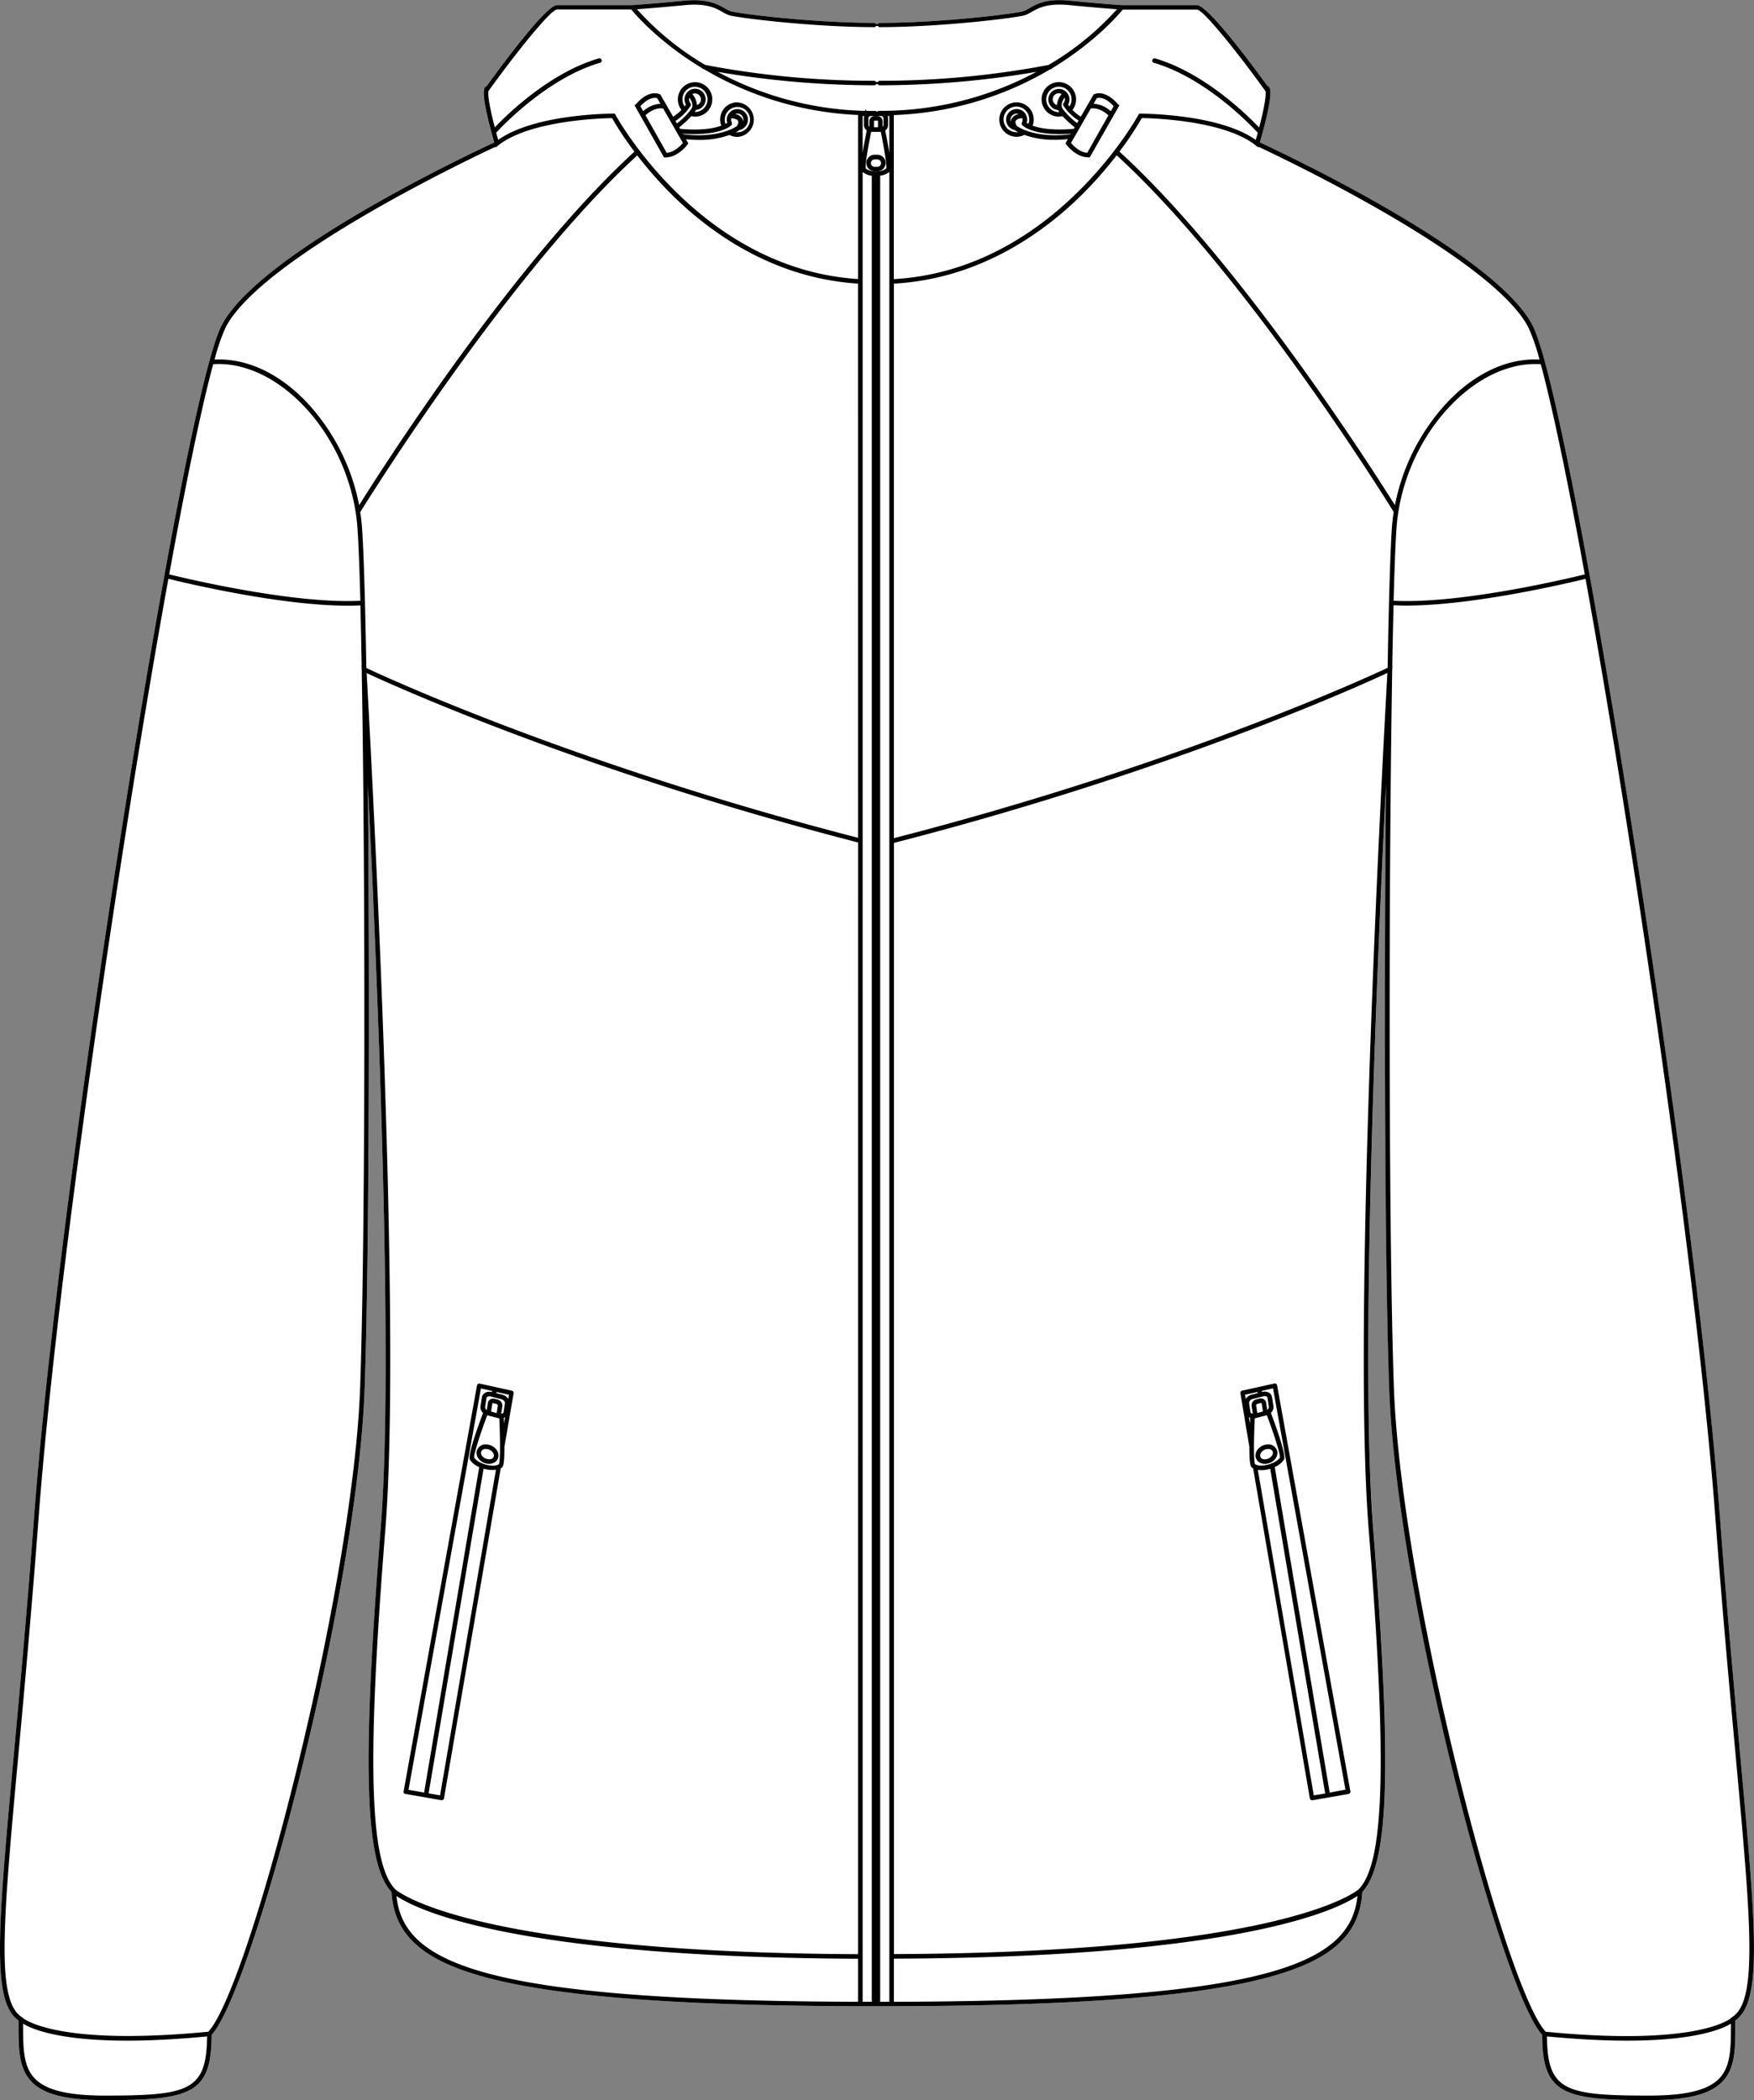
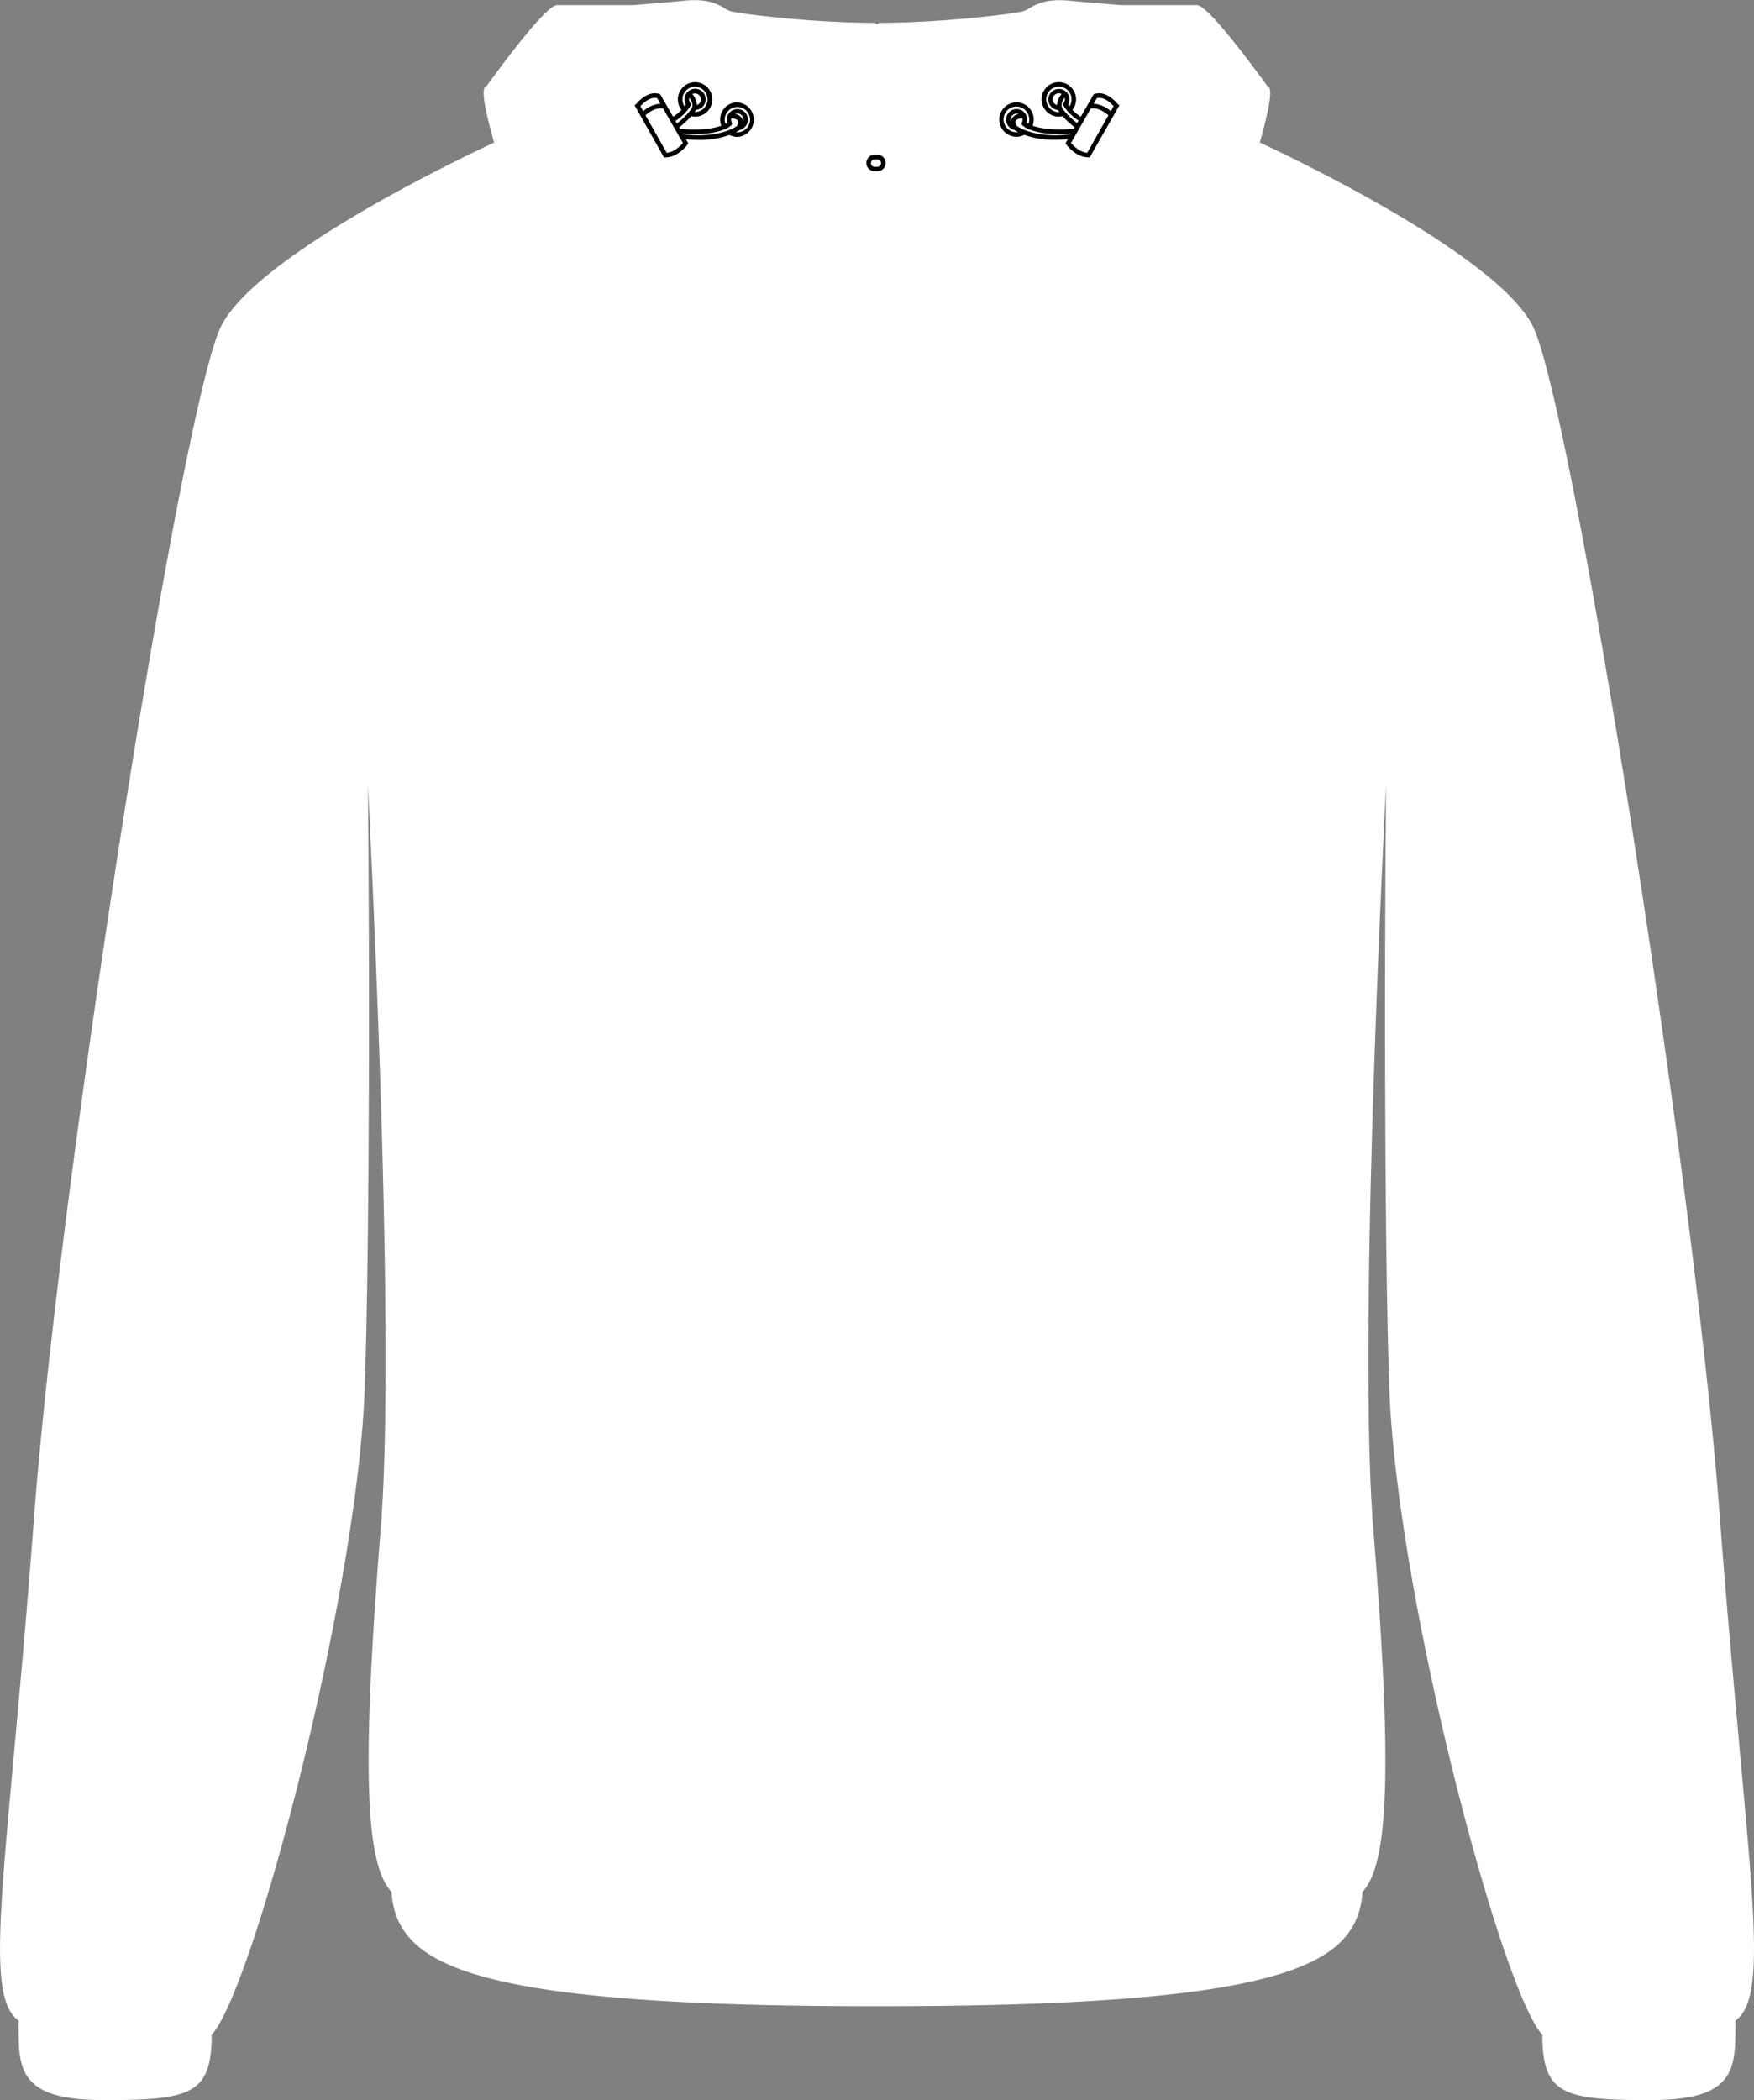
<svg xmlns="http://www.w3.org/2000/svg" viewBox="0 0 683.71 818.33">
  <rect x="0" y="0" width="683.71" height="818.33" fill="#808080" stroke="none" />
  <defs>
    <style>.cls-1{fill:#fff;}</style>
  </defs>
  <g id="Layer_2" data-name="Layer 2">
    <g id="Layer_1-2" data-name="Layer 1">
      <path class="cls-1" d="M678.22,682.7c6.27,68.39,8.92,97.21-1.74,104.58v1.18c0,9.81,0,17.57-5.24,22.85-4.85,4.85-13.6,7-28.38,7-33.6,0-41.59-2.36-41.67-25.46-15.93-17.16-56.79-171.09-59.65-252.1-1.74-49.23-2-154-1.24-235.09-3.75,75.56-10.12,226.17-5,289.86,7.36,92.08,6.23,130.66-4.21,141.66-1,16.35-11.5,26.18-35.13,32.85-27.66,7.81-74.89,11.53-148.35,11.69H334.48c-72.54-.21-119.26-3.94-146.72-11.69-23.63-6.67-34.16-16.51-35.13-32.85-10.44-11-11.57-49.58-4.21-141.66,5.1-63.7-1.28-214.31-5-289.86.78,81.09.5,185.86-1.24,235.09-2.86,81-43.72,234.94-59.65,252.1-.08,23.1-8.07,25.46-41.67,25.46-14.78,0-23.53-2.17-28.38-7-5.27-5.28-5.26-13-5.24-22.85v-1.18c-10.66-7.37-8-36.19-1.74-104.58C7.75,658,10.57,627.21,13.29,591c7-92.34,31.76-262.24,50.76-366.69,0,0,0,0,0,0v0h0c6.94-38.17,13-67,17.48-83.38a.09.09,0,0,1,0-.05c1.83-6.67,3.43-11.36,4.75-13.94,14.48-28.29,97.25-67.19,106.33-71.39-5.64-19.76-4-21.22-3.35-21.77a1.33,1.33,0,0,1,.42-.25C195.36,25.65,212.86,2,217.12,2h29.33c.34,0,8.89-.61,20.33-1.74,9-.9,12.93,1.33,15.78,3a11.2,11.2,0,0,0,2.37,1.14c3.16.91,31.42,4.51,56.15,4.51a.86.86,0,0,0,1.54,0c24.73,0,53-3.6,56.15-4.51a11.2,11.2,0,0,0,2.37-1.14c2.85-1.63,6.74-3.86,15.78-3,11.44,1.13,20,1.72,20.33,1.74h29.33c4.26,0,21.76,23.7,27.41,31.51a1.33,1.33,0,0,1,.42.25c.63.55,2.29,2-3.35,21.77,9.08,4.2,91.85,43.1,106.33,71.38,1.32,2.59,2.92,7.28,4.75,14a.09.09,0,0,1,0,.05c4.49,16.38,10.54,45.21,17.48,83.38h0v0s0,0,0,0c19,104.45,43.81,274.35,50.76,366.69C673.13,627.21,676,658,678.22,682.7Z" />
      <path d="M342,60.29h-1.07a3.22,3.22,0,0,0,0,6.44H342a3.22,3.22,0,1,0,0-6.44ZM342,65h-1.07a1.44,1.44,0,1,1,0-2.88H342A1.44,1.44,0,1,1,342,65Z" />
      <path d="M287.43,39.87a6.69,6.69,0,0,0-6.27,9.1c-2.66,1-7.57,2-16.07,1.23l-.33-.58a40.16,40.16,0,0,0,4.73-4.36,6.54,6.54,0,0,0,1.45.18,6.71,6.71,0,1,0-5.31-2.61,16.74,16.74,0,0,1-3.25,2.64l-5-8.69-.31-.11c-4.42-1.6-8.47,3.1-9.16,3.95l-.58.37,11.5,20.36h.52c4.94,0,8.48-4.83,8.62-5l.34-.46-.94-1.64a48.52,48.52,0,0,0,5.07.27,34.1,34.1,0,0,0,11.93-1.93,6.57,6.57,0,0,0,3,.75,6.72,6.72,0,0,0,0-13.43Zm-16.49-6.08a4.93,4.93,0,1,1-.16,9.86l.15-.21c.13-.21.24-.42.34-.62a4.12,4.12,0,1,0-3.34-6.91,0,0,0,0,1,0,0,4.12,4.12,0,0,0-.56,4.84c-.14.19-.31.42-.53.7a4.94,4.94,0,0,1,4.11-7.67Zm-1.07,2.86a2.33,2.33,0,1,1,1.8,4.29A7.32,7.32,0,0,0,269.87,36.65Zm-.68,4.57a0,0,0,0,0,0,0,.52.52,0,0,0,.06-.15,1,1,0,0,0,.05-.18.3.3,0,0,0,0-.13,1.27,1.27,0,0,0,0-.2l-.06-.13a1.62,1.62,0,0,0-.1-.18v0a2.32,2.32,0,0,1-.52-1.48,2.08,2.08,0,0,1,.11-.66c.78,1,1.76,2.85.73,4.4a30.11,30.11,0,0,1-5.58,5.6l-.59-1A19.28,19.28,0,0,0,269.19,41.22Zm-19.57.17c1-1.11,3.79-3.88,6.57-3.14l1.24,2.17a11.16,11.16,0,0,0-6.71,2.92Zm10.26,18.16-8.26-14.63c1.06-1,3.86-3.15,6.89-2.63l7.69,13.42C265.32,56.75,262.89,59.29,259.88,59.55Zm6.41-7.26-.13-.22c1.64.12,3.15.17,4.54.17,6.16,0,9.88-1,12-2l.08,0h0a7.49,7.49,0,0,0,2.41-1.56h0a.74.74,0,0,0,.13-.21l0-.09a.51.51,0,0,0,0-.21s0-.08,0-.12a.8.8,0,0,0-.05-.21.56.56,0,0,0,0-.12,0,0,0,0,0,0,0,2.32,2.32,0,0,1-.26-1.07,2.35,2.35,0,0,1,.09-.6c1.44.16,2.36.55,2.62,1.11s-.25,1.64-.53,2C286.43,49.72,279.72,54,266.29,52.29Zm20.23-7.87a2.5,2.5,0,0,1,.91-.18,2.35,2.35,0,0,1,2.34,2.35,2.29,2.29,0,0,1-.14.78,2.72,2.72,0,0,0-.22-1A3.86,3.86,0,0,0,286.52,44.42Zm.91,7.1a6,6,0,0,1-.61,0,13.83,13.83,0,0,0,1.47-.88,4.11,4.11,0,1,0-4.46-6l-.05.08a4,4,0,0,0-.29,3.12,6.53,6.53,0,0,1-.7.43,4.93,4.93,0,1,1,4.64,3.28Z" />
-       <path d="M193.4,564.71l-.21-.25a5.26,5.26,0,0,0-2.54-1.48,4.76,4.76,0,0,0-.62-.11,3.58,3.58,0,0,0-4.24,2.74,3.73,3.73,0,0,0,.87,2.9,5.22,5.22,0,0,0,2.73,1.72,5.06,5.06,0,0,0,1.26.16,4.23,4.23,0,0,0,1.42-.23,3.2,3.2,0,0,0,2.2-2.55A3.66,3.66,0,0,0,193.4,564.71Zm-.88,2.63a1.45,1.45,0,0,1-1,1.15,3,3,0,0,1-1.65,0A3.33,3.33,0,0,1,188,567.4a2,2,0,0,1-.5-1.51,1.73,1.73,0,0,1,1.89-1.29l.39,0,.41.08a3.45,3.45,0,0,1,1.62.92l.17.21A1.91,1.91,0,0,1,192.52,567.34Z" />
-       <path d="M199.59,541.9,193,540.45h0l-6-1.33h-.37l-.17.07-.14.06-.12.12a1.36,1.36,0,0,0-.12.12,1.11,1.11,0,0,0-.07.16.67.67,0,0,0-.06.15s0,0,0,0h0L157.33,698a.56.56,0,0,0,0,.13.91.91,0,0,0,0,.17.75.75,0,0,0,0,.16.77.77,0,0,0,.07.16,1.47,1.47,0,0,1,.1.13l.12.11a.6.6,0,0,0,.16.08.45.45,0,0,0,.12.06l.1,0,14.05,2.45.15,0a.9.9,0,0,0,.87-.74l22.11-128.6a3.75,3.75,0,0,0,.51-.32c.34-.32.94-.88.93-8.06l3.59-20.84A.88.88,0,0,0,199.59,541.9ZM159.23,697.41,187.47,541l4.36,1-.07.41-.17,0a3.36,3.36,0,0,0-2.66.38,2.49,2.49,0,0,0-1.1,1.69l-.53,3.5a3,3,0,0,0,1,2.59c-2.38,6.32-6,16.46-5.11,18.22a7.86,7.86,0,0,0,3.61,2.88L165.32,698.47Zm12.31,2.15-4.47-.78L188.5,572.25l.54.15h0a13.29,13.29,0,0,0,2.23.37l.79,0a9.31,9.31,0,0,0,1.26-.09Zm23-129a5.32,5.32,0,0,1-3.08.5,12.57,12.57,0,0,1-1.9-.32h0c-3.29-.84-4.5-2.42-4.73-2.75-.19-1.36,2.37-9.26,5.09-16.53l.16.05,4.25,1.09.31.06C195.12,564.33,194.89,569.55,194.5,570.52ZM191.41,550l.52-3.23a.71.71,0,0,1,.49,0l.52.14.51.13c.42.1.64.43.62.58l-.46,3Zm4.55.71a1.19,1.19,0,0,1-.51.17h-.09l.46-3a2.42,2.42,0,0,0-1.93-2.56l-.52-.13-.51-.13a2.59,2.59,0,0,0-.73-.07H192a2.3,2.3,0,0,0-1,.35,1.85,1.85,0,0,0-.82,1.27l-.43,2.82a1.38,1.38,0,0,1-.64-1.19l.52-3.5a.75.75,0,0,1,.33-.48,1.6,1.6,0,0,1,1.24-.13l1.15.29h0l3.06.78c.93.24,1.49,1,1.41,1.56l-.53,3.5A.73.73,0,0,1,196,550.7Zm.49,3.94c0-.7-.06-1.42-.09-2.18a3,3,0,0,0,.51-.25Zm1.66-9.58a3.8,3.8,0,0,0-2.27-1.61l-2.36-.6.08-.47,4.82,1.07Z" />
-       <path d="M678.22,682.7C676,658,673.13,627.21,670.41,591c-6.95-92.34-31.76-262.24-50.76-366.69,0,0,0,0,0,0v0h0c-6.94-38.17-13-67-17.48-83.38a.09.09,0,0,0,0-.05c-1.83-6.67-3.43-11.36-4.75-14-14.48-28.28-97.25-67.18-106.33-71.38,5.64-19.76,4-21.22,3.35-21.77a1.33,1.33,0,0,0-.42-.25C488.34,25.65,470.84,2,466.58,2H437.25c-.34,0-8.89-.61-20.33-1.74-9-.9-12.93,1.33-15.78,3a11.2,11.2,0,0,1-2.37,1.14c-3.16.91-31.42,4.51-56.15,4.51a.86.86,0,0,1-1.54,0c-24.73,0-53-3.6-56.15-4.51a11.2,11.2,0,0,1-2.37-1.14c-2.85-1.63-6.75-3.86-15.78-3-11.44,1.13-20,1.72-20.33,1.74H217.12c-4.26,0-21.76,23.7-27.41,31.51a1.33,1.33,0,0,0-.42.25c-.63.55-2.29,2,3.35,21.77-9.08,4.2-91.85,43.1-106.33,71.39-1.32,2.58-2.92,7.27-4.75,13.94a.09.09,0,0,0,0,.05C77.06,157.24,71,186.07,64.07,224.24h0v0s0,0,0,0C45.05,328.76,20.24,498.66,13.29,591c-2.72,36.21-5.54,67-7.81,91.7-6.27,68.39-8.92,97.21,1.74,104.58v1.18c0,9.81,0,17.57,5.24,22.85,4.85,4.85,13.6,7,28.38,7,33.6,0,41.59-2.36,41.67-25.46,15.93-17.16,56.79-171.09,59.65-252.1,1.74-49.23,2-154,1.24-235.09,3.74,75.55,10.12,226.16,5,289.86-7.36,92.08-6.23,130.66,4.21,141.66,1,16.34,11.5,26.18,35.13,32.85,27.46,7.75,74.18,11.48,146.72,11.69h13.11c73.46-.16,120.69-3.88,148.35-11.69,23.63-6.67,34.16-16.5,35.13-32.85,10.44-11,11.57-49.58,4.21-141.66-5.1-63.69,1.27-214.3,5-289.86-.78,81.1-.5,185.86,1.24,235.09,2.86,81,43.72,234.94,59.65,252.1.08,23.1,8.07,25.46,41.67,25.46,14.78,0,23.53-2.17,28.38-7,5.27-5.28,5.26-13,5.24-22.85v-1.18C687.14,779.91,684.49,751.09,678.22,682.7ZM617.74,223.81c-6.32,1.56-48.36,11.62-74.51,10.27.37-13.59.74-22.92,1.14-28.46.14-2,.38-4.08.72-6.21,5-31.52,29.52-57.57,53.34-57.57.72,0,1.44,0,2.17.07C605,158.23,611,186.51,617.74,223.81Zm-21.93-96.14a77.83,77.83,0,0,1,4.29,12.43c-12.4-.63-25.14,5.27-36,16.73a81.6,81.6,0,0,0-20.35,40c-8.55-13.64-60.46-95-107.39-137.75A127.23,127.23,0,0,0,445.08,46c4.16.06,32.08.86,44.37,10.64l1,.82.08-.28C500.22,61.72,581.89,100.49,595.81,127.67ZM437.65,3.73h28.93c2.39.07,15.2,15.86,26.2,31.09l.42.59.1,0c.17,1,.17,4.14-2.48,14.28-4.38-4.61-21.24-21.29-40.53-26.92a.89.89,0,0,0-.5,1.71c20.32,5.93,37.95,24.48,40.49,27.24-.24.89-.5,1.82-.78,2.81-14.18-10.12-43.66-10.24-44.94-10.24H444l-.25.47c-.33.6-33.21,60.5-95.34,64V44.84A128.67,128.67,0,0,0,409.38,27l.18,0a.93.93,0,0,0,.56-.4C426.72,16.54,436,5.79,437.65,3.73ZM267,2c8.48-.84,12.09,1.22,14.73,2.73A13,13,0,0,0,284.44,6c3.21.91,31.76,4.57,56.64,4.57a.87.87,0,0,1,1.54,0c24.88,0,53.43-3.66,56.64-4.57A13,13,0,0,0,402,4.71c2.64-1.51,6.26-3.57,14.73-2.73s15.58,1.39,18.68,1.62a112.38,112.38,0,0,1-26.65,21.7,349.93,349.93,0,0,1-66.16,6.18.86.86,0,0,1-1.54,0,349.93,349.93,0,0,1-66.16-6.18A112.38,112.38,0,0,1,248.27,3.6C251.37,3.37,258.34,2.83,267,2ZM87.89,127.68c13.92-27.19,95.59-66,105.24-70.47l.08.28,1-.82c12.29-9.78,40.21-10.58,44.37-10.64a127.23,127.23,0,0,0,8.73,13.06C200.42,101.84,148.51,183.2,140,196.84a81.6,81.6,0,0,0-20.35-40c-10.87-11.46-23.61-17.35-36-16.73A77.24,77.24,0,0,1,87.89,127.68ZM83.1,141.91c24.48-1.65,50.32,25,55.51,57.5.34,2.13.58,4.22.72,6.21.4,5.54.77,14.86,1.14,28.46-26.15,1.34-68.19-8.72-74.51-10.27C72.75,186.51,78.67,158.23,83.1,141.91ZM40.84,816.55c-14.08,0-22.69-2.07-27.12-6.5C9,805.31,9,797.9,9,788.53c3.54,2.15,14.1,6.61,40.56,6.61,8.6,0,18.9-.48,31.16-1.65C80.52,814.67,73.69,816.55,40.84,816.55Zm99.54-275.84c-1.25,35.32-10.54,91.15-24.86,149.34-13,52.93-26.77,93.58-34.33,101.61C25.93,797,11.07,787.93,9,786.38v-.07L8.58,786c-10.21-6.32-7.43-36.67-1.33-103.18,2.27-24.73,5.09-55.5,7.82-91.72,6.92-92,31.6-261.09,50.57-365.58C72,227.12,109.22,236,135.48,236c1.73,0,3.41,0,5-.13.18,7.11.35,15,.5,23.51l-.07,0,.09,1.5v.09C142.45,343.09,142.47,481.74,140.38,540.71ZM334.48,780c-145.77-.42-177.21-14.86-179.93-41.22,7.63,5.15,44.64,23.86,179.93,24.45Zm0-18.55c-150-.66-179.18-24.21-180.33-25.21h0c-10.11-10.11-11.21-49.51-3.93-140.5,6.63-82.91-6.13-312.66-7.31-333.47,10.78,5,84.53,38.46,191.59,66Zm0-435c-110.24-28.4-185-63-191.68-66.17-.16-9.23-.34-17.74-.53-25.32-.37-14.11-.75-23.72-1.16-29.4-.14-1.94-.38-4-.7-6,3.37-5.43,58.49-93.78,108-139a153.93,153.93,0,0,0,14.4,16.2c14.69,14.29,39,31.68,71.65,33.75Zm0-217.71c-61.63-4-94.23-63.37-94.56-64l-.25-.47h-.53c-1.28,0-30.76.12-44.94,10.24-.28-1-.54-1.92-.78-2.81,2.54-2.76,20.17-21.31,40.49-27.24a.88.88,0,0,0,.6-1.1.89.89,0,0,0-1.1-.61C214.12,28.35,197.26,45,192.88,49.64c-2.65-10.14-2.65-13.32-2.48-14.28l.1,0,.42-.59c11-15.23,23.81-31,26.2-31.09h28.93c1.69,2.06,10.93,12.81,27.53,22.82a.93.93,0,0,0,.56.4l.18,0A128.74,128.74,0,0,0,334.48,44.8ZM339.82,780h-3.56V109.69h0V67a6.7,6.7,0,0,0,3.56,1.48ZM337.87,50.86c-.71,3.42-1.25,6.32-1.61,8.65V45.22h.64a2.72,2.72,0,0,0-.15.86v2.59A2.71,2.71,0,0,0,337.87,50.86Zm3.59,15.92c-2.63,0-3.78-.92-4-1.12-.27-1.23.83-8,2.12-14.28h3.76c1.28,6.25,2.38,13,2.12,14.26C345.16,65.92,344,66.78,341.46,66.78Zm.43-21.52H341a2,2,0,0,0-2.13,1.9v2.23a.89.89,0,0,1-.36-.72V46.08a.9.9,0,0,1,.32-.69H339s0-.07,0-.1l.15-.07h4.6a.9.9,0,0,1,.63.86v2.59a.92.92,0,0,1-.36.72V47.16A2,2,0,0,0,341.89,45.26Zm.36,1.9V49.6h-1.58V47.18A.42.42,0,0,1,341,47h.87A.55.55,0,0,1,342.25,47.16ZM346.66,780H343.1V68.43A6.67,6.67,0,0,0,346.66,67Zm0-720.48q-.54-3.49-1.61-8.63a2.68,2.68,0,0,0,1.12-2.18V46.08a2.72,2.72,0,0,0-.15-.86h.64Zm-4-16.29a.87.87,0,0,0-.52.19h-.5a.87.87,0,0,0-.52-.19c-1.1,0-2.2,0-3.28,0l-.58-.6v.58A127.53,127.53,0,0,1,279.73,28a363.46,363.46,0,0,0,61.35,5.24.87.87,0,0,1,1.54,0A363.46,363.46,0,0,0,404,28,128,128,0,0,1,342.62,43.19ZM348.44,780V763.2c135.93-.52,173.06-19.3,180.71-24.46C526.42,765.15,494.87,779.59,348.44,780ZM533.5,595.69c7.28,91,6.18,130.39-3.93,140.5h0c-1.16,1-30.46,24.64-181.11,25.22v-433h.11C456,300.82,530,267.25,540.81,262.22,539.63,283,526.87,512.78,533.5,595.69Zm7.93-360.79c-.19,7.58-.37,16.09-.53,25.32-6.73,3.16-81.8,37.93-192.46,66.37V110.52c33-1.85,57.62-19.4,72.43-33.81a153.93,153.93,0,0,0,14.4-16.2c49.53,45.18,104.65,133.53,108,139-.32,2.06-.56,4.09-.7,6C542.18,211.18,541.8,220.8,541.43,234.9ZM670,810.05c-4.43,4.43-13,6.5-27.12,6.5-32.85,0-39.68-1.88-39.88-23.06,12.26,1.17,22.56,1.65,31.16,1.65,26.46,0,37-4.47,40.56-6.61C674.72,797.9,674.72,805.31,670,810.05Zm5.14-24-.42.27v.08c-2,1.55-16.6,10.68-72.19,5.27-7.56-8-21.3-48.68-34.33-101.61-14.32-58.19-23.61-114-24.86-149.34-2.09-59-2.07-197.61-.65-279.78v-.1l.09-1.5-.07,0c.15-8.52.32-16.4.5-23.51,1.62.08,3.3.13,5,.13,26.26,0,63.52-8.86,69.84-10.42C637,330,661.71,499.12,668.63,591.14c2.73,36.22,5.55,67,7.82,91.72C682.55,749.37,685.33,779.72,675.12,786Z" />
      <path d="M435.75,40.6c-.75-.92-4.76-5.51-9.14-3.93l-.31.11-5,8.69a16.74,16.74,0,0,1-3.25-2.64,6.72,6.72,0,1,0-5.31,2.61,6.54,6.54,0,0,0,1.45-.18,40.16,40.16,0,0,0,4.73,4.36l-.33.58c-8.5.73-13.41-.24-16.07-1.23a6.71,6.71,0,1,0-6.27,4.33,6.57,6.57,0,0,0,3-.75,34.1,34.1,0,0,0,11.93,1.93,48.52,48.52,0,0,0,5.07-.27l-.94,1.64.34.46c.14.21,3.68,5,8.62,5h.52L436.37,41Zm-27.93-1.88a4.94,4.94,0,1,1,9.05,2.74c-.22-.28-.39-.51-.53-.7a4.12,4.12,0,0,0,.54-2,4.07,4.07,0,0,0-1.1-2.79h0s0,0,0,0a4.12,4.12,0,1,0-3.34,6.91c.1.2.21.41.34.62l.15.21A5,5,0,0,1,407.82,38.72Zm6-2.07a7.32,7.32,0,0,0-1.8,4.29,2.34,2.34,0,1,1,1.8-4.29Zm.43,5.81c-1-1.55-.05-3.35.73-4.4a2.08,2.08,0,0,1,.11.66,2.32,2.32,0,0,1-.52,1.48s0,0,0,0a.81.81,0,0,0-.1.18l-.06.13a1.41,1.41,0,0,0,0,.2.3.3,0,0,0,0,.13.6.6,0,0,0,.06.19.34.34,0,0,0,.05.14,0,0,0,0,0,0,0,19.28,19.28,0,0,0,5.92,5.8l-.59,1A30.11,30.11,0,0,1,414.26,42.46Zm-18,9.06a5,5,0,1,1,4.64-3.28,6.53,6.53,0,0,1-.7-.43,4.15,4.15,0,0,0,.19-1.22,4.06,4.06,0,0,0-.49-1.9l0-.07a4.11,4.11,0,1,0-4.47,6,13.83,13.83,0,0,0,1.47.88A6,6,0,0,1,396.27,51.52Zm.91-7.1a3.86,3.86,0,0,0-2.89,2,2.72,2.72,0,0,0-.22,1,2.29,2.29,0,0,1-.14-.78,2.35,2.35,0,0,1,2.34-2.35A2.5,2.5,0,0,1,397.18,44.42Zm-.74,4.73c-.28-.41-.82-1.4-.53-2s1.18-1,2.62-1.11a2.35,2.35,0,0,1,.09.6,2.32,2.32,0,0,1-.26,1.07,0,0,0,0,0,0,0,1.09,1.09,0,0,0-.07.24l0,.1c0,.05,0,.11,0,.16s0,.12,0,.18a.35.35,0,0,0,0,.08.61.61,0,0,0,.13.22h0a7.49,7.49,0,0,0,2.41,1.56h0l.08,0c2.14,1,5.85,2,12,2,1.39,0,2.9-.05,4.54-.17l-.13.22C404,54,397.27,49.72,396.44,49.15Zm27.38,10.4c-3-.26-5.44-2.8-6.32-3.84l7.69-13.42c3-.51,5.82,1.67,6.89,2.64ZM433,43.34a11.16,11.16,0,0,0-6.71-2.92l1.24-2.17c2.78-.75,5.58,2,6.57,3.14Z" />
-       <path d="M497.91,565.61a3.57,3.57,0,0,0-4.24-2.74,5.74,5.74,0,0,0-.64.11,5.38,5.38,0,0,0-2.56,1.53l-.15.19a3.67,3.67,0,0,0-.9,2.9,3.22,3.22,0,0,0,2.22,2.56,4.13,4.13,0,0,0,1.41.23,5.06,5.06,0,0,0,1.26-.16,5.2,5.2,0,0,0,2.72-1.71A3.73,3.73,0,0,0,497.91,565.61Zm-2.26,1.8a3.31,3.31,0,0,1-1.78,1.1,3,3,0,0,1-1.65,0,1.45,1.45,0,0,1-1-1.16,1.93,1.93,0,0,1,.51-1.52l.11-.14a3.56,3.56,0,0,1,1.65-1l.44-.08.39,0a1.73,1.73,0,0,1,1.88,1.29,1.5,1.5,0,0,1,0,.22A2.16,2.16,0,0,1,495.65,567.41Z" />
-       <path d="M526.39,697.87a.6.6,0,0,0-.06-.11l-28.52-158h0v0a.67.67,0,0,0-.06-.15,1.11,1.11,0,0,0-.07-.16,1.59,1.59,0,0,0-.13-.13l-.11-.11-.17-.07a.84.84,0,0,0-.14-.06h-.37l-6,1.33h0l-6.57,1.45a.88.88,0,0,0-.68,1L487,563.77c0,7.16.6,7.73,1,8.07a2.73,2.73,0,0,0,.47.3l22.11,128.59a.9.9,0,0,0,.87.74l.15,0,14-2.45h.12a.75.75,0,0,0,.13-.06l.14-.07a1.14,1.14,0,0,0,.19-.19l0,0A.87.87,0,0,0,526.39,697.87Zm-40.8-152.81-.27-1.61,4.82-1.07.08.47-2.36.6A3.8,3.8,0,0,0,485.59,545.06Zm1.66,9.58-.42-2.43a3,3,0,0,0,.51.25C487.31,553.22,487.28,553.94,487.25,554.64Zm.63-6.81.46,3h-.09a1.19,1.19,0,0,1-.51-.17.7.7,0,0,1-.32-.48l-.53-3.5a1.68,1.68,0,0,1,1.41-1.56l3.06-.78h0l1.15-.29a2.2,2.2,0,0,1,.5-.06,1.34,1.34,0,0,1,.74.19.67.67,0,0,1,.32.48l.53,3.5a1.38,1.38,0,0,1-.64,1.19l-.43-2.82a1.85,1.85,0,0,0-.82-1.27,2.3,2.3,0,0,0-1-.35h-.15a2.59,2.59,0,0,0-.73.07l-.51.13-.52.13A2.42,2.42,0,0,0,487.88,547.83ZM492.3,550l-2.22.57-.45-3c0-.15.2-.48.62-.58l.51-.13h0l.51-.13a.53.53,0,0,1,.54.1Zm-3.19,2.63.31-.06,4.25-1.09.16-.05c2.72,7.27,5.28,15.16,5.09,16.53-.24.35-1.46,1.92-4.73,2.75h0a12.57,12.57,0,0,1-1.9.32,5.4,5.4,0,0,1-3.08-.49C488.82,569.59,488.57,564.38,489.11,552.61Zm23,146.94-21.8-126.83a9.19,9.19,0,0,0,1.26.09l.79,0a13.29,13.29,0,0,0,2.23-.37h0l.54-.15,21.43,126.52Zm6.21-1.08L496.89,571.62a7.91,7.91,0,0,0,3.64-2.93c.82-1.71-2.76-11.85-5.14-18.17a3,3,0,0,0,1-2.59l-.53-3.5a2.49,2.49,0,0,0-1.1-1.69,3.32,3.32,0,0,0-2.66-.38l-.17,0-.07-.41,4.36-1,28.24,156.38Z" />
    </g>
  </g>
</svg>